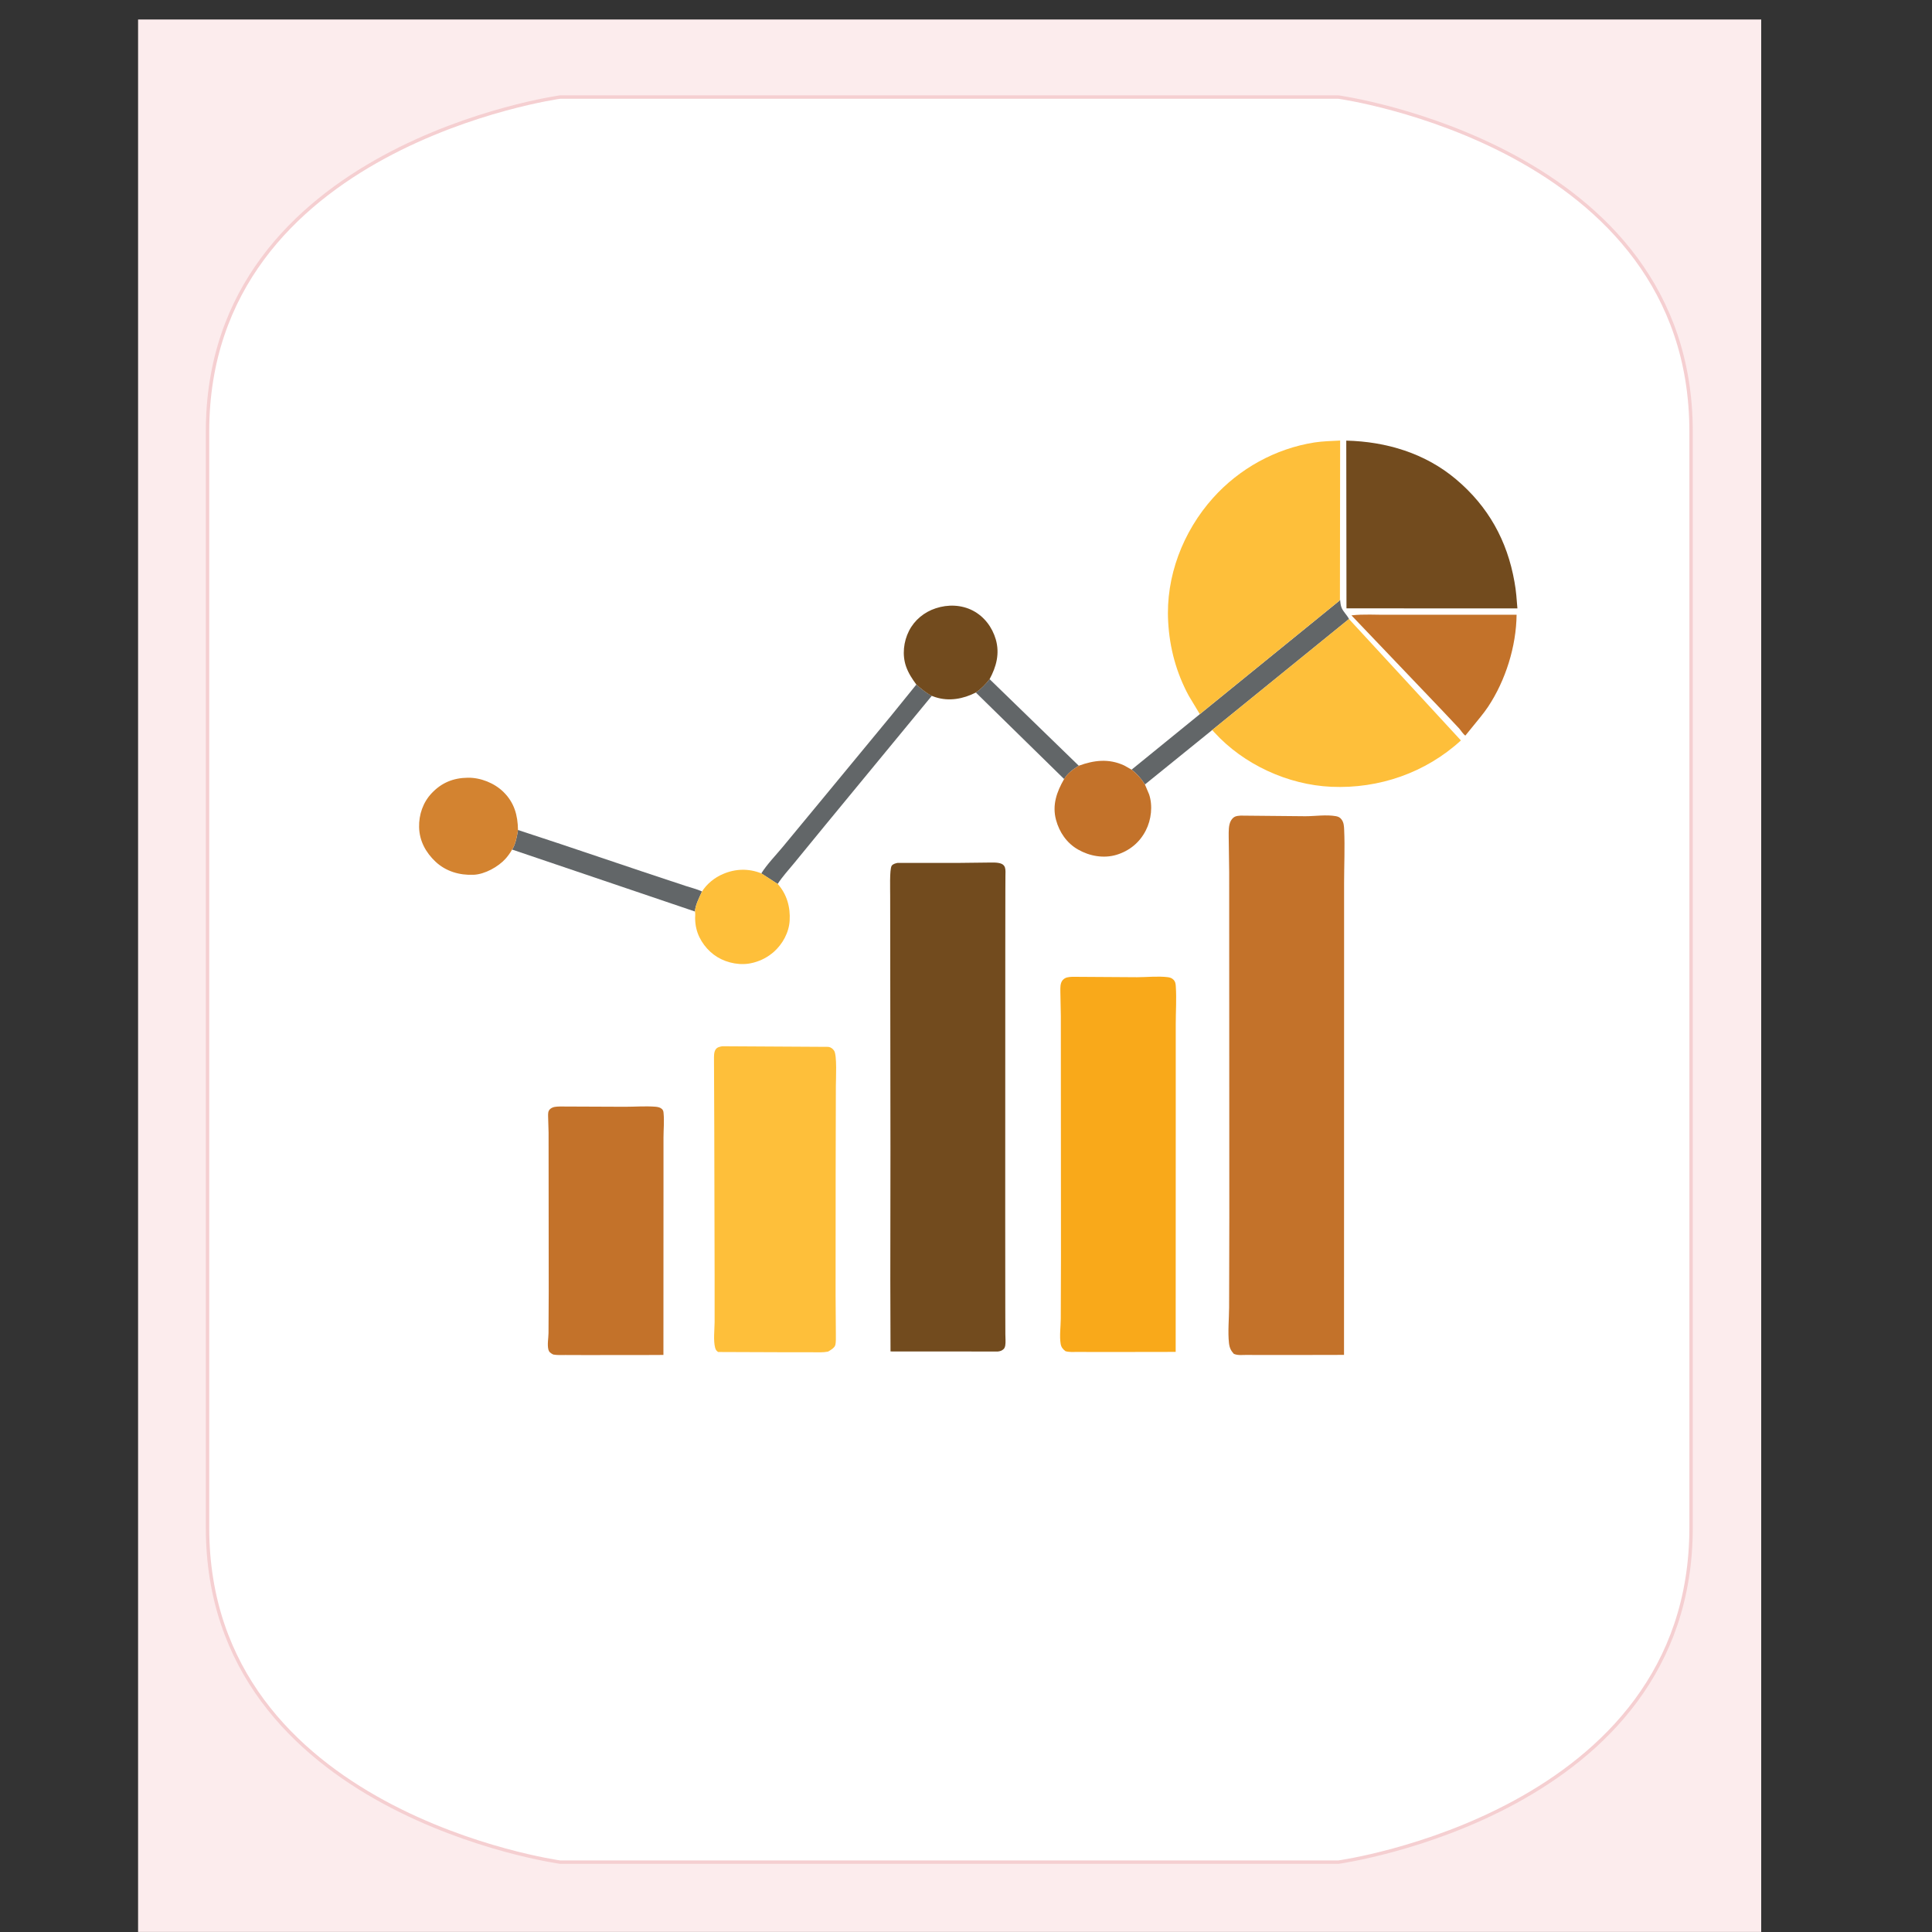
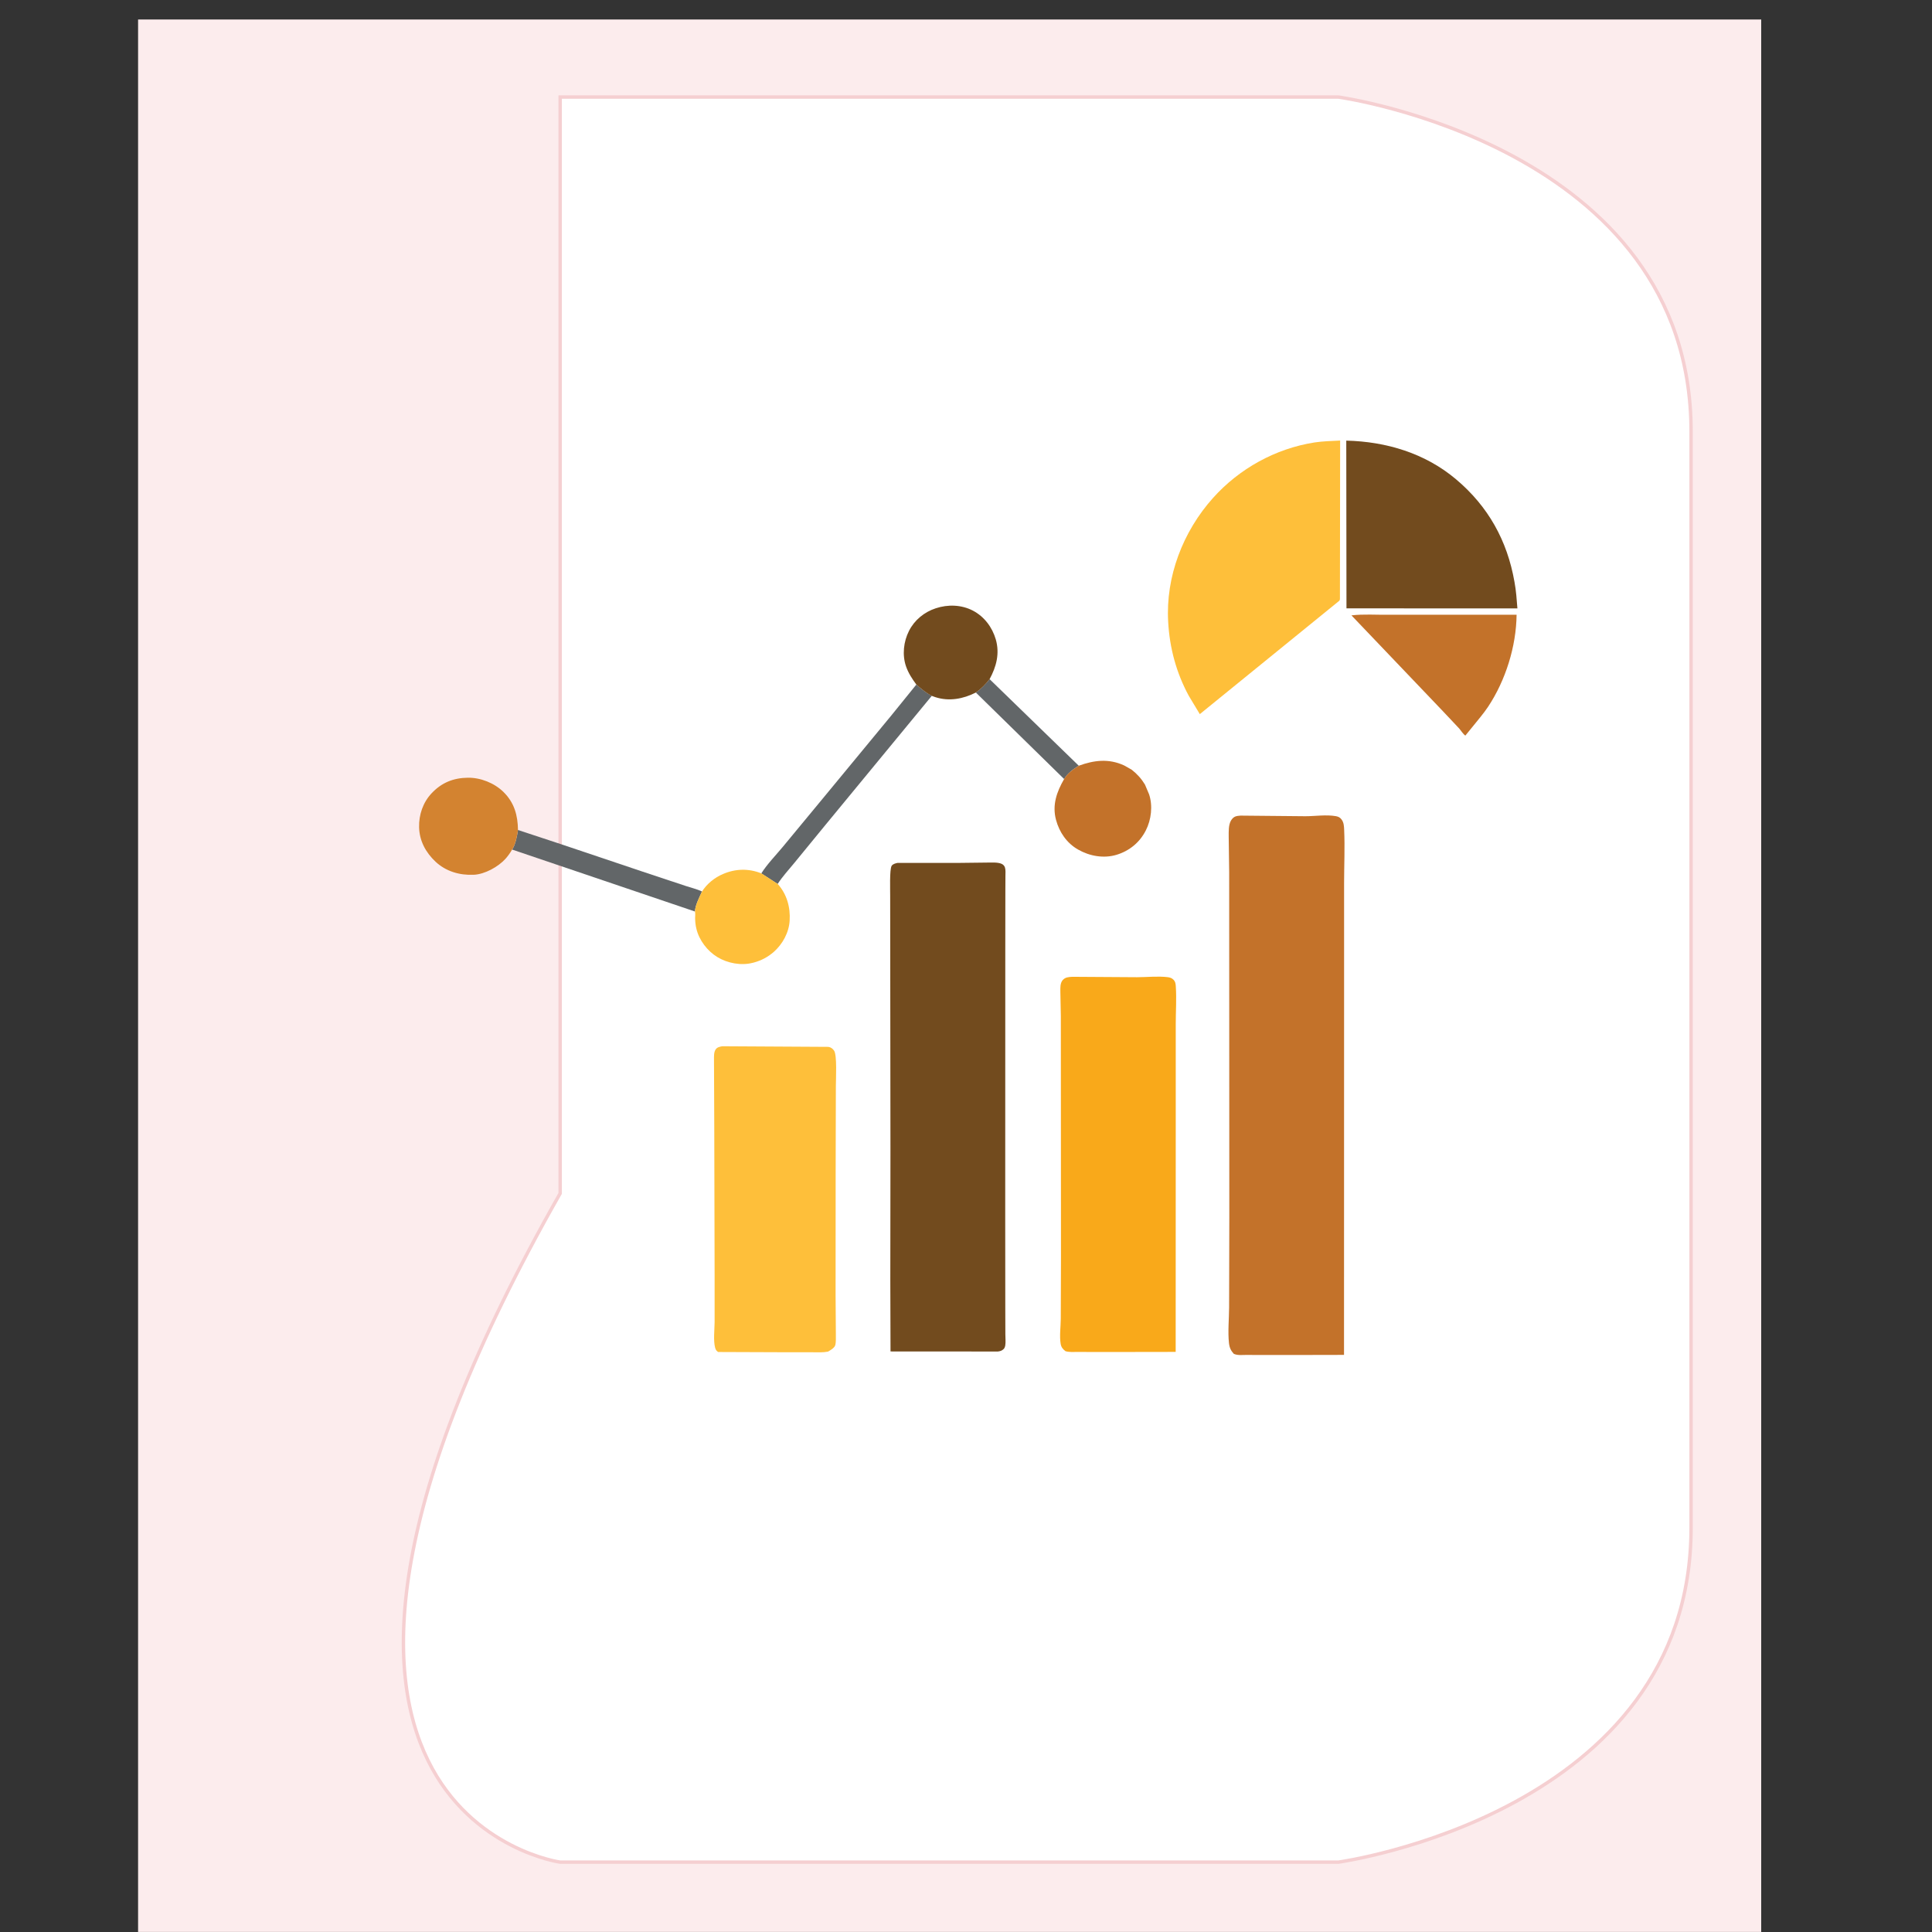
<svg xmlns="http://www.w3.org/2000/svg" id="Layer_1" x="0px" y="0px" width="2834.699px" height="2834.699px" viewBox="0 0 2834.699 2834.699" xml:space="preserve">
  <rect x="0" y="0" width="2834.699" height="2834.699" fill="#333333" stroke="none" />
  <rect x="202.6" y="28.6" fill="#FCECED" width="2381.5" height="2806" />
-   <path fill="#FFFFFF" stroke="#F5CFD1" stroke-width="5" stroke-miterlimit="10" d="M1963.699,142.4h-26.8h-1088.2h-26.8  c0,0-517.399,71.4-517.399,490.6c0,321.4,0,1069.5,0,1109c0,0,0,4.5,0,16.5c0,39.5,0,161.601,0,483.101  C304.5,2660.8,821.9,2732.2,821.9,2732.2h26.8H1937h26.8c0,0,517.399-71.301,517.399-490.601c0-321.4,0-443.5,0-483.1  c0-12,0-16.5,0-16.5c0-39.5,0-787.601,0-1109C2481.1,213.8,1963.699,142.4,1963.699,142.4z" />
+   <path fill="#FFFFFF" stroke="#F5CFD1" stroke-width="5" stroke-miterlimit="10" d="M1963.699,142.4h-26.8h-1088.2h-26.8  c0,321.4,0,1069.5,0,1109c0,0,0,4.5,0,16.5c0,39.5,0,161.601,0,483.101  C304.5,2660.8,821.9,2732.2,821.9,2732.2h26.8H1937h26.8c0,0,517.399-71.301,517.399-490.601c0-321.4,0-443.5,0-483.1  c0-12,0-16.5,0-16.5c0-39.5,0-787.601,0-1109C2481.1,213.8,1963.699,142.4,1963.699,142.4z" />
  <path fill="#626668" d="M1452,996.499l130.8,127c-8,5.101-16.7,11.101-21.4,19.601l-129.6-127  C1439.3,1011.199,1446.3,1003.6,1452,996.499z" />
  <path fill="#626668" d="M760,1217.8l63.1,20.8l117.7,39.6l65,21.601c7.7,2.6,16.899,4.699,24.2,8.199  c-3.601,8.101-10.101,20.4-10.301,29.4l-268.3-90.9C756.5,1238.9,758.6,1226.699,760,1217.8z" />
  <path fill="#626668" d="M1344.5,1004.4c7,6.2,14.199,12.3,22.699,16.5l-156.1,189.5l-45.7,55.8C1157.1,1276.3,1148.1,1286,1141,1297  l-24-15.5c8.5-13.5,21.199-26.5,31.5-38.9l62.6-75.7l96.4-116.8L1344.5,1004.4z" />
-   <path fill="#626668" d="M1966.1,879.1c0.5,4.2,0.8,9.399,2.6,13.2c2.601,5.699,7.7,10.199,10.601,15.899l-200.7,162.9l-98.7,79.899  c-5.5-8.8-11.5-15.399-19.5-21.8L1760.5,1047.8l204-165.801C1965.8,881.1,1965.6,880.6,1966.1,879.1z" />
  <path fill="#724B1E" d="M1344.5,1004.4c-6.301-8.5-11.7-16.8-15.2-26.8c-5.7-16.7-3.601-36.2,4.399-51.9  c8-15.899,22.4-27.7,39.301-33.2c17.8-5.899,37.6-5.3,54.399,3.4c16.8,8.8,28.4,24.3,33.7,42.4c5.9,20.7,0.8,39.899-9.2,58.3  c-5.6,7.1-12.7,14.7-20.3,19.6c-18.3,9.3-39.2,13.2-59.2,6.7l-5.3-1.9C1358.8,1016.699,1351.5,1010.6,1344.5,1004.4z" />
  <path fill="#FEBF3A" d="M1030,1308.1c7.1-11.3,18.6-20.601,30.8-25.7c18.2-7.9,37.7-8.4,56.2-1l24,15.5c13.5,15,18.8,34.1,17.6,53.9  c-1,17.399-10.3,34.399-23.3,45.899c-8.9,7.7-18.101,12.5-29.301,15.601l-1.699,0.399c-16.9,4.4-36.9,0.601-51.7-8.399  c-14.7-8.9-26.8-24.7-30.8-41.5c-1.3-5.101-1.8-10.101-1.9-15.4c0-2.9,0.5-7.1-0.2-10C1019.9,1328.499,1026.3,1316.199,1030,1308.1z  " />
  <path fill="#C3722A" d="M1582.8,1123.499c22.5-8.199,44.1-10.8,66.6-0.399l11,6.2c8.101,6.399,14.101,13,19.5,21.8l6.101,14.399  c5.6,16.801,3.199,37.301-4.801,52.9c-8.899,17.6-24.1,30.1-43,35.8c-18.8,5.7-39.699,1.9-56.399-7.699  c-16.601-9.4-27.5-25.4-32.4-43.601c-5.8-21.699,1-41,11.8-59.699C1566,1134.6,1574.8,1128.6,1582.8,1123.499z" />
  <path fill="#D38330" d="M751.3,1246.6c-2.7,4.8-5.9,9.2-9.5,13.3c-10.8,12-30.5,22.9-46.8,23.6c-20.7,0.9-40.7-4.899-56-19.199  c-14.4-13.601-23.601-30.5-24.101-50.601c-0.399-18.3,5.7-36.3,18.3-49.699c14.5-15.5,31.7-22.601,53.101-22.9  c18.8-0.3,39,7.8,52.3,20.8c16,15.7,21.1,34.2,21.4,56C758.6,1226.699,756.5,1238.9,751.3,1246.6z" />
  <path fill="#C3722A" d="M2037,901.999h188.199c-0.5,46.301-16.1,96.2-41.699,134.801c-6.801,10.3-15.2,19.8-22.9,29.5l-10.6,13  c-3.301-2.2-6.4-7.4-9.101-10.5l-24-25.5l-134-140.4C2000.4,900.8,2019.3,902.199,2037,901.999z" />
  <path fill="#724B1E" d="M1975.3,646.499c58.6,1.4,115.6,18.4,161,56.7c47.1,39.601,75.2,89.9,85.8,150.601  c2.4,12.8,3.3,26,4.3,38.899l-250.8-0.1L1975.3,646.499z" />
-   <path fill="#FEBF3A" d="M1778.6,1071.1l200.7-162.9l1,1.2l163.2,177c-51.801,47.5-120.301,71.1-190.101,68  c-63.6-2.8-128.8-32.7-171.8-80L1778.6,1071.1z" />
  <path fill="#FEBF3A" d="M1760.4,1047.8l-16.3-27.101C1725.9,987,1716.1,950.8,1714,912.5c-3.9-66.301,21.6-132.5,65.699-181.801  c38.601-43.1,91.601-72.5,148.9-81.5c12.4-1.899,25.2-2.1,37.7-2.8l-0.301,232.7c-0.5,1.6-0.3,2-1.6,2.9L1760.4,1047.8z" />
  <path fill="#FEBF3A" d="M1059.6,1535.1l155.8,0.899c3.601,0.5,6.2,2.5,8.3,5.4c4.7,6.4,2.7,42.1,2.7,52l-0.3,126.8l-0.1,180.2  l0.399,57.1c-0.1,4.601,0.4,11.801-0.899,16.2c-1.301,4.2-7,7.3-10.5,9.4c-7.301,1.5-14.7,1-22,1h-32.801l-106.5-0.4  c-2.699-1.899-3.6-3.1-4.5-6.5c-2.699-10.5-0.8-26.2-0.699-37.2v-70l-0.5-217.5l-0.4-97.6c0-4.7-0.3-11,2.3-14.9  C1052.1,1536.499,1055.699,1535.9,1059.6,1535.1z" />
  <path fill="#F9A91A" d="M1573.199,1433.199l95,0.601c14.4,0,30.601-1.801,44.801-0.101c3.399,0.4,6.199,1.2,8.699,3.7  c2.9,2.9,3.301,6.3,3.5,10.2c1.2,18-0.1,36.8-0.1,54.899V1620.8l-0.1,362.699l-17.301,0.101l-97,0.1l-29.399-0.1  c-5.9,0-12.301,0.6-18-1.101c-4.101-3.199-6.2-5.8-7.101-11c-1.8-11.1,0.101-25.1,0.2-36.399l0.3-91.4l-0.199-352.7l-0.7-36.399  c0-5.5-0.4-11.7,3.2-16.3C1563.1,1433.6,1567.6,1433.6,1573.199,1433.199z" />
  <path fill="#724B1E" d="M1316.8,1266.1h88.399l43-0.5c6.2,0,15.7-0.7,21.301,1.8c2.3,1,4.3,3,5,5.4  c1.199,3.699,0.699,8.5,0.699,12.5l-0.1,22.5l-0.1,84.399l-0.101,391.5l0.101,136.7l0.1,37.2c0,5.2,0.7,11.7-0.2,16.899  c-0.3,1.801-0.899,2.9-1.8,4.4c-3,2.9-4.9,3.5-8.9,4.1l-157.6-0.1l-0.3-105l0.2-189.6l-0.4-373.9c0.1-8-1.1-38.9,2.2-44.1  C1310.199,1267.6,1313.699,1266.8,1316.8,1266.1z" />
  <path fill="#C3722A" d="M1820.199,1196.699l95,0.9c14.4,0,30.601-2.601,44.801-0.101c3.399,0.601,6.199,1.7,8.699,5.301  c2.9,4.199,3.301,9.1,3.5,14.699c1.2,25.9-0.1,52.9-0.1,78.9v170.1l-0.1,521.4l-17.301,0.1l-97,0.101l-29.399-0.101  c-5.9,0-12.301,0.9-18-1.6c-4.101-4.6-6.2-8.3-7.101-15.8c-1.8-16,0.101-36.101,0.2-52.3l0.3-131.4l-0.199-507l-0.7-52.3  c0-7.9-0.4-16.8,3.2-23.4C1810.1,1197.199,1814.6,1197.199,1820.199,1196.699z" />
-   <path fill="#C3722A" d="M821.6,1623.499l95,0.4c14.4,0,30.6-1.2,44.8-0.1c3.4,0.3,6.2,0.8,8.7,2.5c2.9,1.899,3.3,4.199,3.5,6.8  c1.2,11.9-0.1,24.4-0.1,36.4v78.3L973.4,1988l-17.3,0.1l-97,0.1l-29.4-0.1c-5.899,0-12.3,0.4-18-0.7c-4.1-2.1-6.199-3.8-7.1-7.3  c-1.8-7.4,0.1-16.6,0.2-24.1l0.3-60.5l-0.2-233.601l-0.7-24.1c0-3.6-0.399-7.7,3.2-10.8C811.5,1623.699,816,1623.699,821.6,1623.499  z" />
</svg>